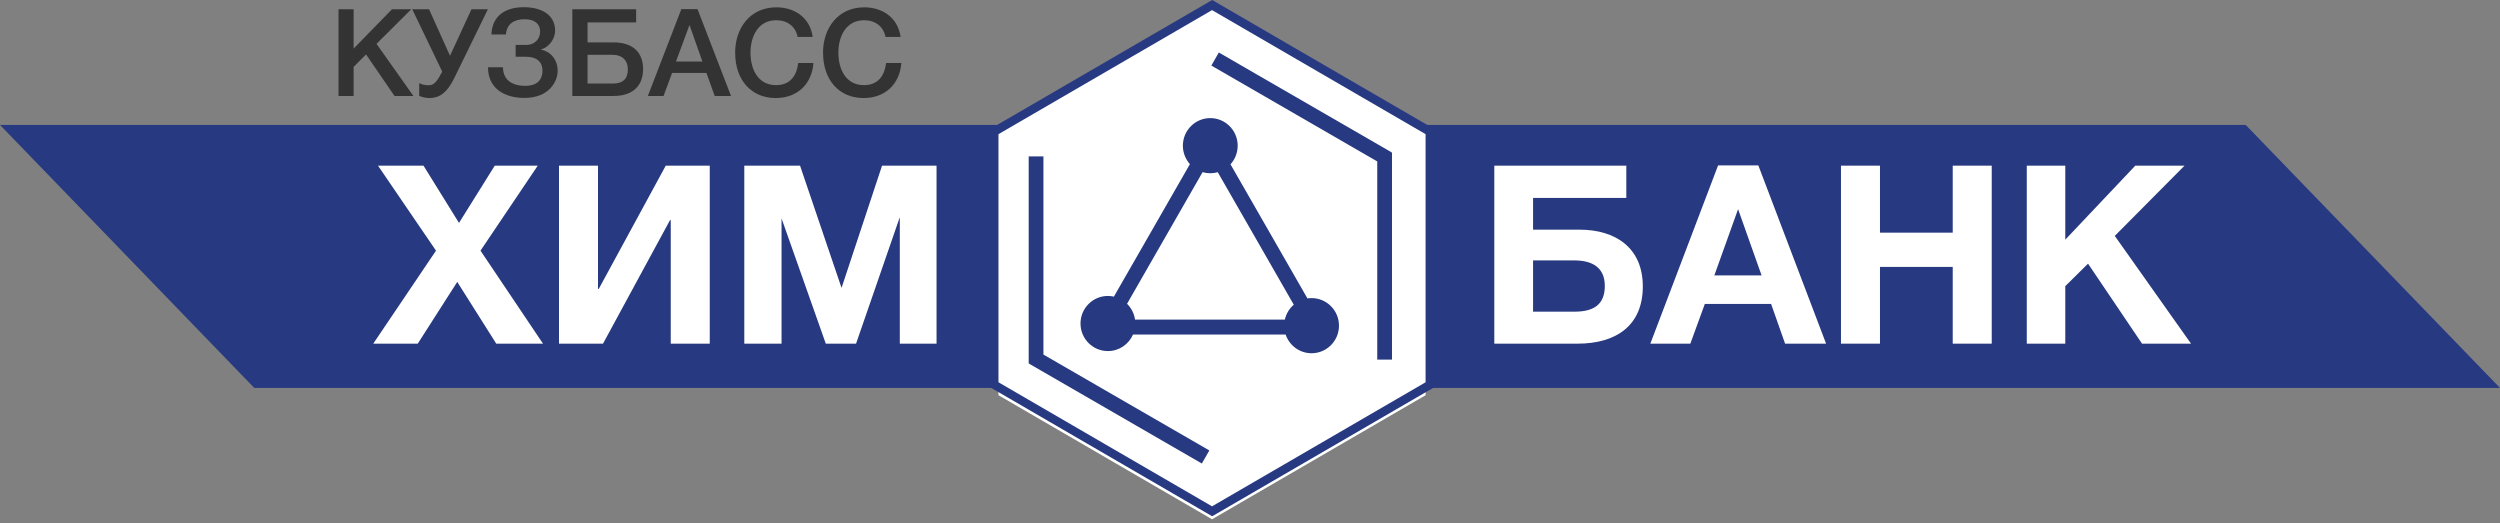
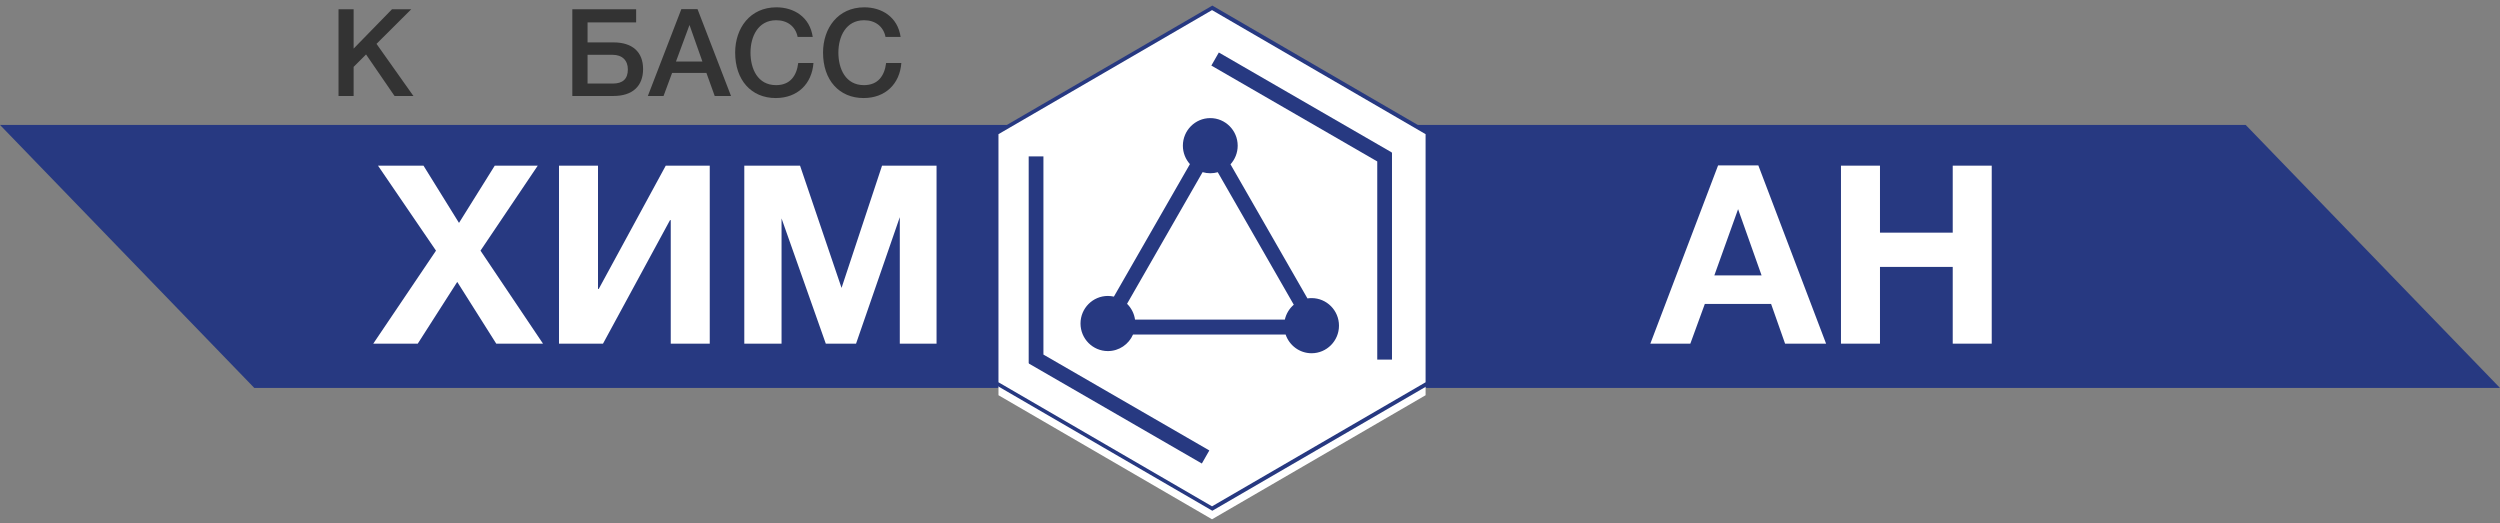
<svg xmlns="http://www.w3.org/2000/svg" width="320" height="67" viewBox="0 0 320 67" fill="none">
  <rect x="0" y="0" width="320" height="67" fill="#808080" stroke="none" />
  <path fill-rule="evenodd" clip-rule="evenodd" d="M0 15.992L32.55 49.656H320L287.45 15.992H0Z" fill="#273981" />
  <path fill-rule="evenodd" clip-rule="evenodd" d="M167.882 39.816C169.819 39.816 171.39 41.396 171.39 43.343C171.39 45.293 169.819 46.873 167.882 46.873C166.341 46.873 165.031 45.87 164.56 44.477H154.899H145.027C144.486 45.724 143.248 46.596 141.81 46.596C139.873 46.596 138.305 45.017 138.305 43.066C138.305 41.119 139.873 39.539 141.81 39.539C142.073 39.539 142.331 39.569 142.578 39.625L147.346 31.316L152.31 22.666C151.75 22.04 151.408 21.212 151.408 20.306C151.408 18.357 152.978 16.775 154.915 16.775C156.851 16.775 158.424 18.357 158.424 20.306C158.424 21.223 158.075 22.061 157.503 22.689L162.453 31.316L167.353 39.855C167.526 39.829 167.702 39.816 167.882 39.816ZM144.262 40.543C144.802 41.074 145.173 41.779 145.284 42.568H154.899H164.459C164.629 41.812 165.039 41.148 165.604 40.661L160.8 32.286L155.873 23.703C155.569 23.789 155.247 23.834 154.915 23.834C154.573 23.834 154.243 23.785 153.931 23.693L148.999 32.286L144.262 40.543Z" fill="#273981" />
  <path fill-rule="evenodd" clip-rule="evenodd" d="M155.14 2.952L168.808 10.892L182.476 18.831V34.71V50.589L168.808 58.529L155.14 66.468L141.473 58.529L127.805 50.589V34.71V18.831L141.473 10.892L155.14 2.952Z" fill="white" />
  <path fill-rule="evenodd" clip-rule="evenodd" d="M167.882 39.816C169.819 39.816 171.39 41.396 171.39 43.343C171.39 45.293 169.819 46.873 167.882 46.873C166.341 46.873 165.031 45.87 164.56 44.477H154.899H145.027C144.486 45.724 143.248 46.596 141.81 46.596C139.873 46.596 138.305 45.017 138.305 43.066C138.305 41.119 139.873 39.539 141.81 39.539C142.073 39.539 142.331 39.569 142.578 39.625L147.346 31.316L152.31 22.666C151.75 22.04 151.408 21.212 151.408 20.306C151.408 18.357 152.978 16.775 154.915 16.775C156.851 16.775 158.424 18.357 158.424 20.306C158.424 21.223 158.075 22.061 157.503 22.689L162.453 31.316L167.353 39.855C167.526 39.829 167.702 39.816 167.882 39.816ZM144.262 40.543C144.802 41.074 145.173 41.779 145.284 42.568H154.899H164.459C164.629 41.812 165.039 41.148 165.604 40.661L160.8 32.286L155.873 23.703C155.569 23.789 155.247 23.834 154.915 23.834C154.573 23.834 154.243 23.785 153.931 23.693L148.999 32.286L144.262 40.543Z" fill="#273981" />
-   <path fill-rule="evenodd" clip-rule="evenodd" d="M155.158 0L169.377 8.26L183.597 16.52V33.04V49.56L169.377 57.821L155.158 66.081L140.938 57.821L126.719 49.56V33.04V16.52L140.938 8.26L155.158 0Z" fill="#273981" />
  <path fill-rule="evenodd" clip-rule="evenodd" d="M155.177 0.715L169.091 8.798L183.005 16.88V33.046V49.211L169.091 57.294L155.177 65.376L141.263 57.294L127.349 49.211V33.046V16.88L141.263 8.798L155.177 0.715Z" fill="#273981" />
  <path fill-rule="evenodd" clip-rule="evenodd" d="M155.14 1.294L168.808 9.234L182.475 17.173V33.052V48.931L168.808 56.871L155.14 64.81L141.472 56.871L127.804 48.931V33.052V17.173L141.472 9.234L155.14 1.294Z" fill="white" />
  <path fill-rule="evenodd" clip-rule="evenodd" d="M131.691 46.533L153.837 59.331L154.794 57.657L133.559 45.386V20.019H131.672V46.49H131.715L131.691 46.533Z" fill="#273981" />
  <path fill-rule="evenodd" clip-rule="evenodd" d="M178.157 19.518L156.01 6.72L155.053 8.393L176.288 20.664V46.032H178.175V19.56H178.132L178.157 19.518Z" fill="#273981" />
  <path fill-rule="evenodd" clip-rule="evenodd" d="M167.882 38.157C169.819 38.157 171.39 39.738 171.39 41.685C171.39 43.635 169.819 45.215 167.882 45.215C166.341 45.215 165.031 44.212 164.56 42.819H154.899H145.027C144.486 44.066 143.248 44.938 141.81 44.938C139.873 44.938 138.305 43.359 138.305 41.408C138.305 39.461 139.873 37.881 141.81 37.881C142.073 37.881 142.331 37.911 142.578 37.967L147.346 29.658L152.31 21.008C151.75 20.382 151.408 19.554 151.408 18.648C151.408 16.699 152.978 15.117 154.915 15.117C156.851 15.117 158.424 16.699 158.424 18.648C158.424 19.565 158.075 20.403 157.503 21.032L162.453 29.658L167.353 38.197C167.526 38.171 167.702 38.157 167.882 38.157ZM144.262 38.885C144.802 39.416 145.173 40.121 145.284 40.91H154.899H164.459C164.629 40.154 165.039 39.489 165.604 39.003L160.8 30.628L155.873 22.044C155.569 22.131 155.247 22.176 154.915 22.176C154.573 22.176 154.243 22.128 153.931 22.035L148.999 30.628L144.262 38.885Z" fill="#273981" />
  <path d="M52.637 1.187H50.174L45.264 6.221V1.187H43.331V12.285H45.264V8.56L46.854 6.97L50.501 12.285H52.917L48.194 5.614L52.637 1.187Z" fill="#333333" />
-   <path d="M56.605 9.167L56.589 9.199C56.013 10.274 55.623 10.913 54.906 10.913C54.22 10.913 53.861 10.757 53.659 10.633V12.269C53.971 12.41 54.469 12.55 54.968 12.55C56.2 12.55 57.197 11.927 58.132 10.025L62.45 1.187H60.346L57.602 7.141L54.921 1.187H52.77L56.605 9.167Z" fill="#333333" />
-   <path d="M71.381 9.074C71.381 7.656 70.508 6.611 69.277 6.362V6.315C70.134 6.097 71.054 5.099 71.054 3.93C71.054 1.841 69.246 0.922 67.048 0.922C64.788 0.922 62.995 1.935 62.901 4.413H64.756C64.881 3.026 65.801 2.465 67.172 2.465C68.419 2.465 69.136 3.042 69.136 4.024C69.136 5.068 68.357 5.754 67.359 5.754H66.003V7.266H67.359C68.622 7.266 69.433 7.858 69.433 9.043C69.433 10.305 68.653 10.991 67.25 10.991C65.676 10.991 64.382 10.321 64.382 8.606H62.465C62.465 11.287 64.507 12.534 67.141 12.534C70.259 12.534 71.381 10.446 71.381 9.074Z" fill="#333333" />
  <path d="M82.315 8.84C82.315 6.658 80.959 5.427 78.527 5.427H75.207V2.87H81.426V1.187H73.258V12.285H78.527C80.943 12.285 82.315 11.038 82.315 8.84ZM80.366 8.887C80.366 10.087 79.727 10.695 78.449 10.695H75.207V7.016H78.418C79.634 7.016 80.366 7.718 80.366 8.887Z" fill="#333333" />
  <path d="M89.284 1.171H87.211L82.924 12.285H84.935L86.026 9.339H90.422L91.482 12.285H93.57L89.284 1.171ZM89.907 7.874H86.525L88.255 3.198L89.907 7.874Z" fill="#333333" />
  <path d="M104.123 8.061H102.174C101.972 9.697 101.146 10.898 99.338 10.898C96.968 10.898 96.064 8.793 96.064 6.736C96.064 4.694 97.015 2.59 99.353 2.59C100.787 2.59 101.832 3.385 102.096 4.725H104.029C103.655 2.153 101.598 0.937 99.384 0.937C96.017 0.937 94.1 3.587 94.1 6.736C94.1 10.243 96.158 12.55 99.291 12.55C102.065 12.55 103.92 10.757 104.123 8.061Z" fill="#333333" />
  <path d="M115.372 8.061H113.424C113.221 9.697 112.395 10.898 110.587 10.898C108.217 10.898 107.313 8.793 107.313 6.736C107.313 4.694 108.264 2.59 110.602 2.59C112.036 2.59 113.081 3.385 113.346 4.725H115.278C114.904 2.153 112.847 0.937 110.633 0.937C107.267 0.937 105.349 3.587 105.349 6.736C105.349 10.243 107.407 12.55 110.54 12.55C113.314 12.55 115.169 10.757 115.372 8.061Z" fill="#333333" />
  <path d="M68.832 21.204H63.328L58.752 28.532L54.208 21.204H48.384L55.808 32.084L47.776 43.988H53.472L58.528 36.084L63.52 43.988H69.504L61.504 32.084L68.832 21.204Z" fill="white" />
  <path d="M90.848 21.204H85.216L76.64 36.98H76.544V21.204H71.552V43.988H77.184L85.76 28.18H85.856V43.988H90.848V21.204Z" fill="white" />
  <path d="M95.27 43.988H100.038V27.956L105.702 43.988H109.574L115.174 27.796V43.988H119.878V21.204H112.902L107.718 36.852L102.406 21.204H95.27V43.988Z" fill="white" />
-   <path d="M196.232 29.396V25.332H208.168V21.204H191.272V43.988H201.928C206.856 43.988 210.28 41.684 210.28 36.66C210.28 31.7 206.76 29.396 202.184 29.396H196.232ZM205.416 36.596C205.416 39.028 203.944 39.892 201.544 39.892H196.232V33.332H201.512C203.752 33.332 205.416 34.196 205.416 36.596Z" fill="white" />
  <path d="M225.067 21.172H219.915L211.243 43.988H216.363L218.219 38.9H226.699L228.491 43.988H233.739L225.067 21.172ZM225.483 35.252H219.435L222.475 26.772L225.483 35.252Z" fill="white" />
  <path d="M254.941 21.204H249.949V29.78H240.637V21.204H235.645V43.988H240.637V34.164H249.949V43.988H254.941V21.204Z" fill="white" />
-   <path d="M279.62 21.204H273.316L264.356 30.676V21.204H259.428V43.988H264.356V36.628L267.268 33.748L274.18 43.988H280.452L270.692 30.196L279.62 21.204Z" fill="white" />
</svg>